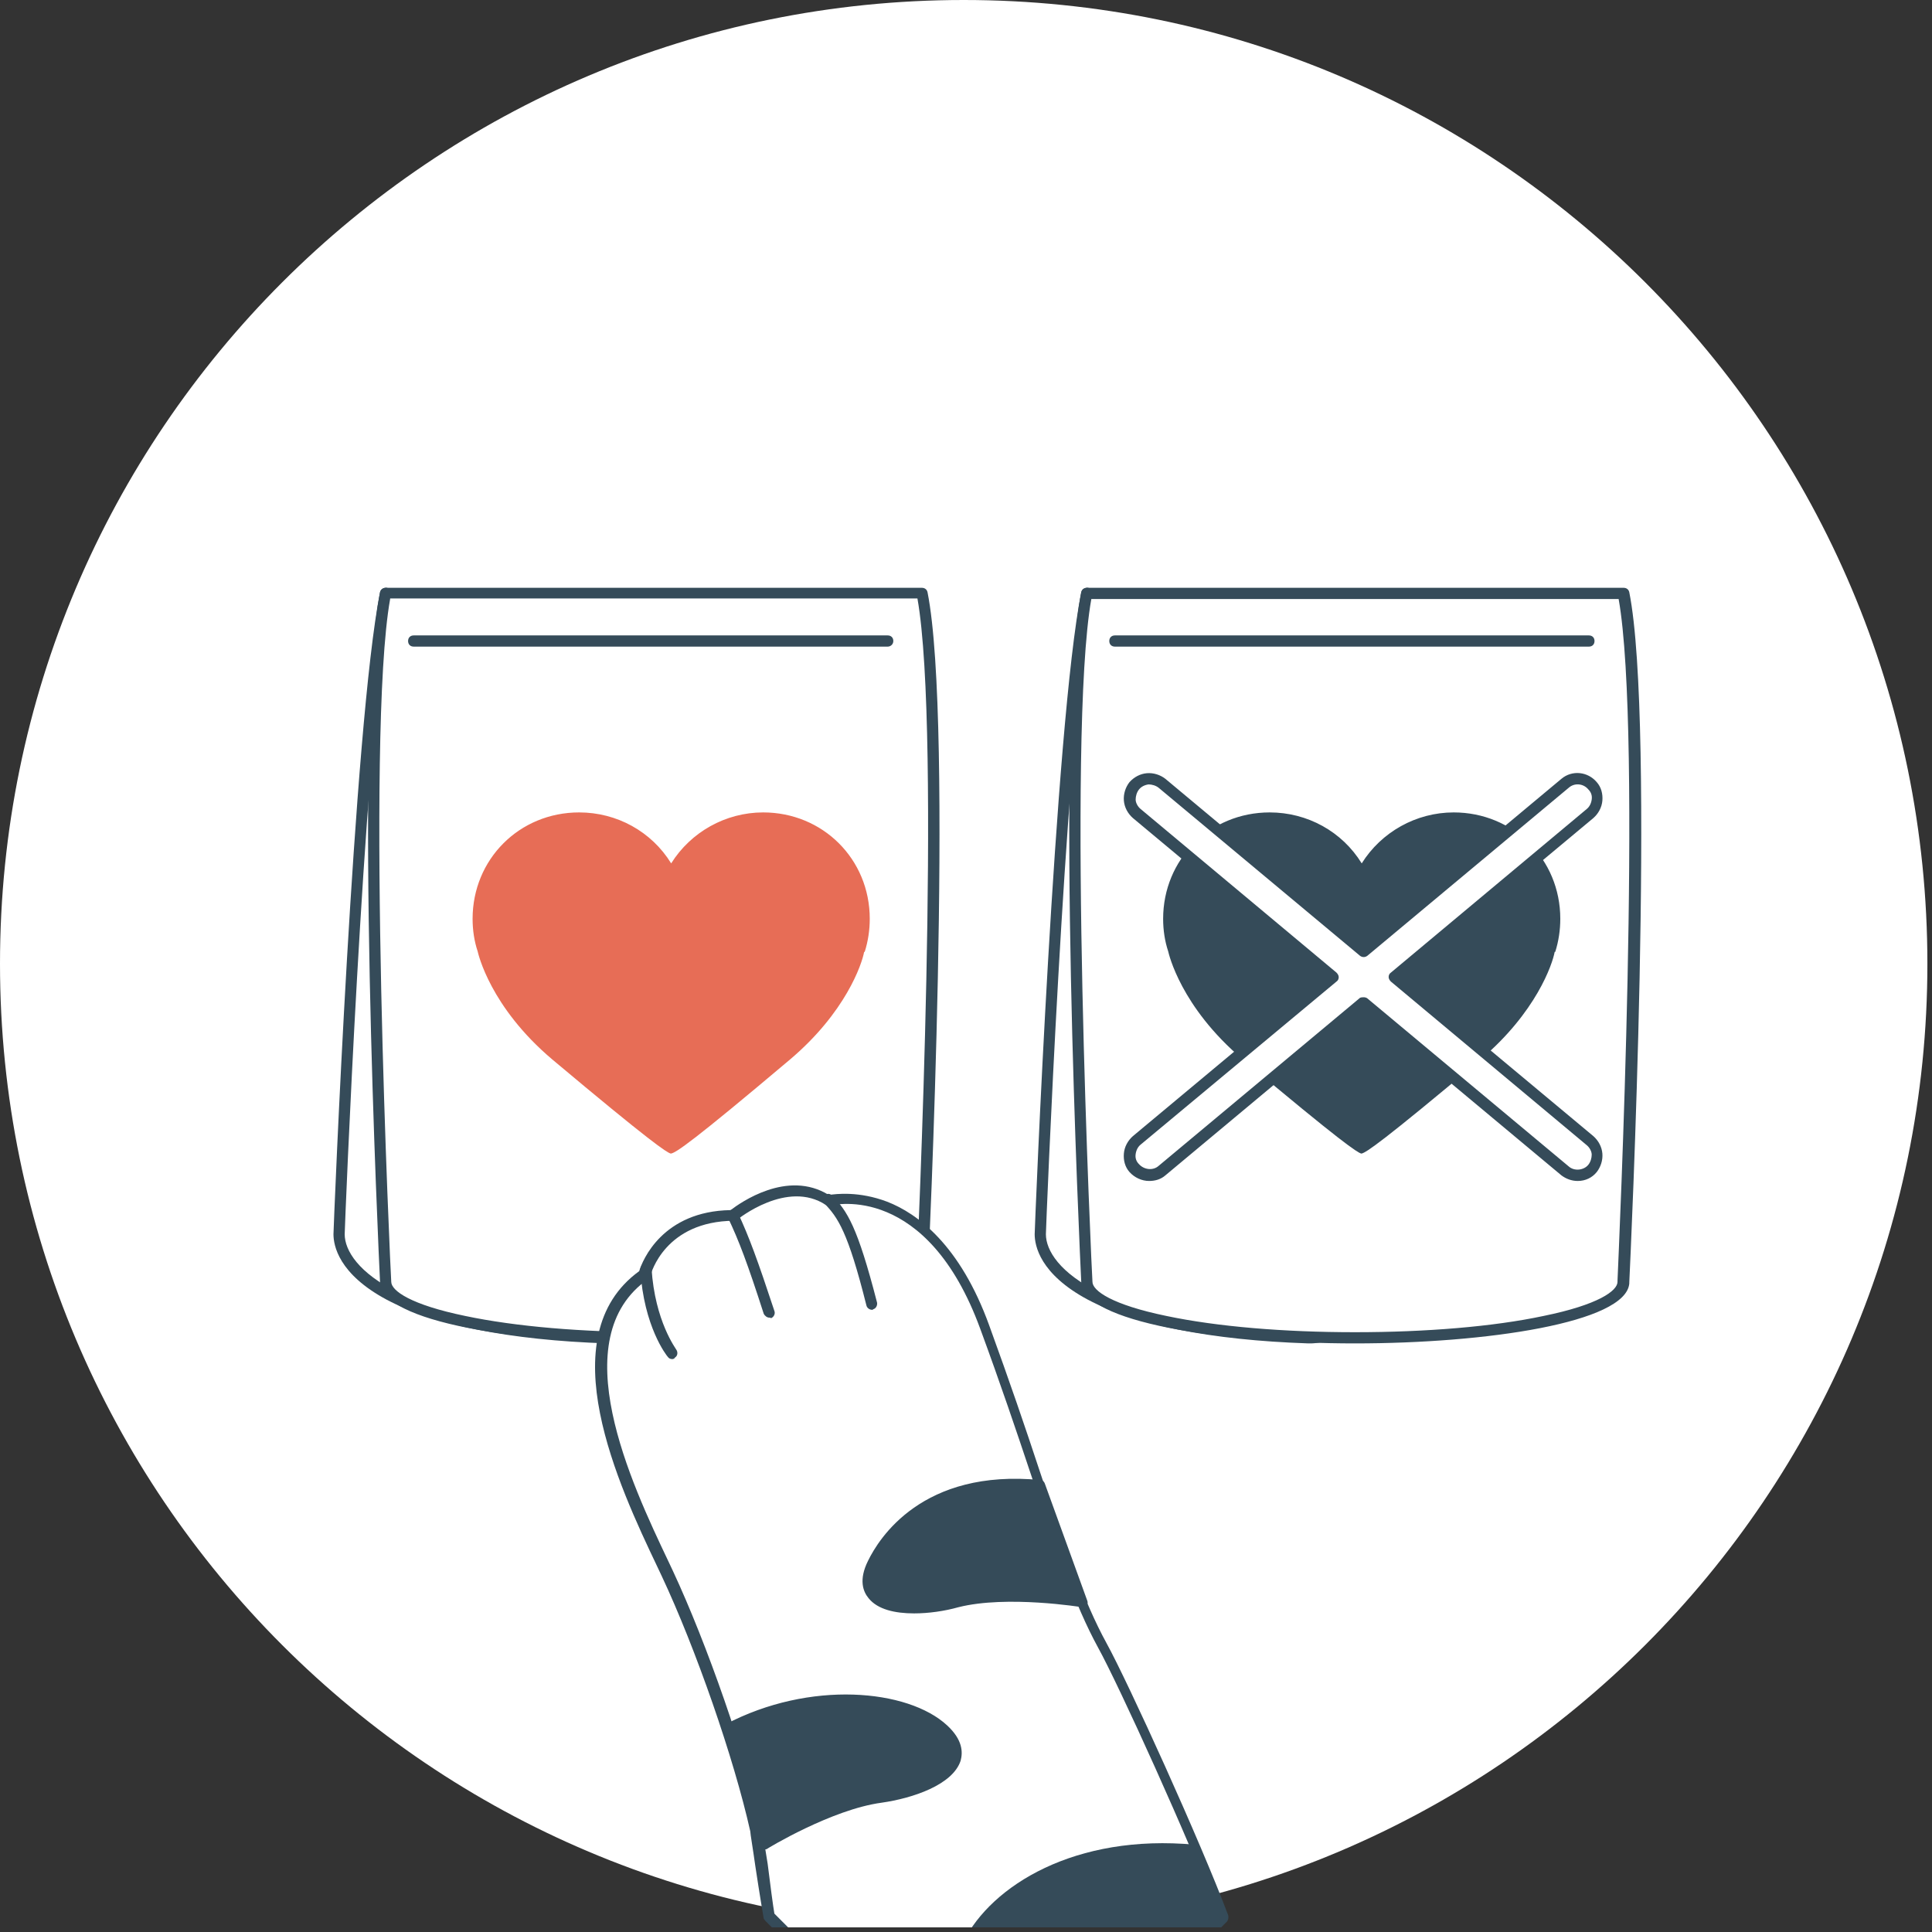
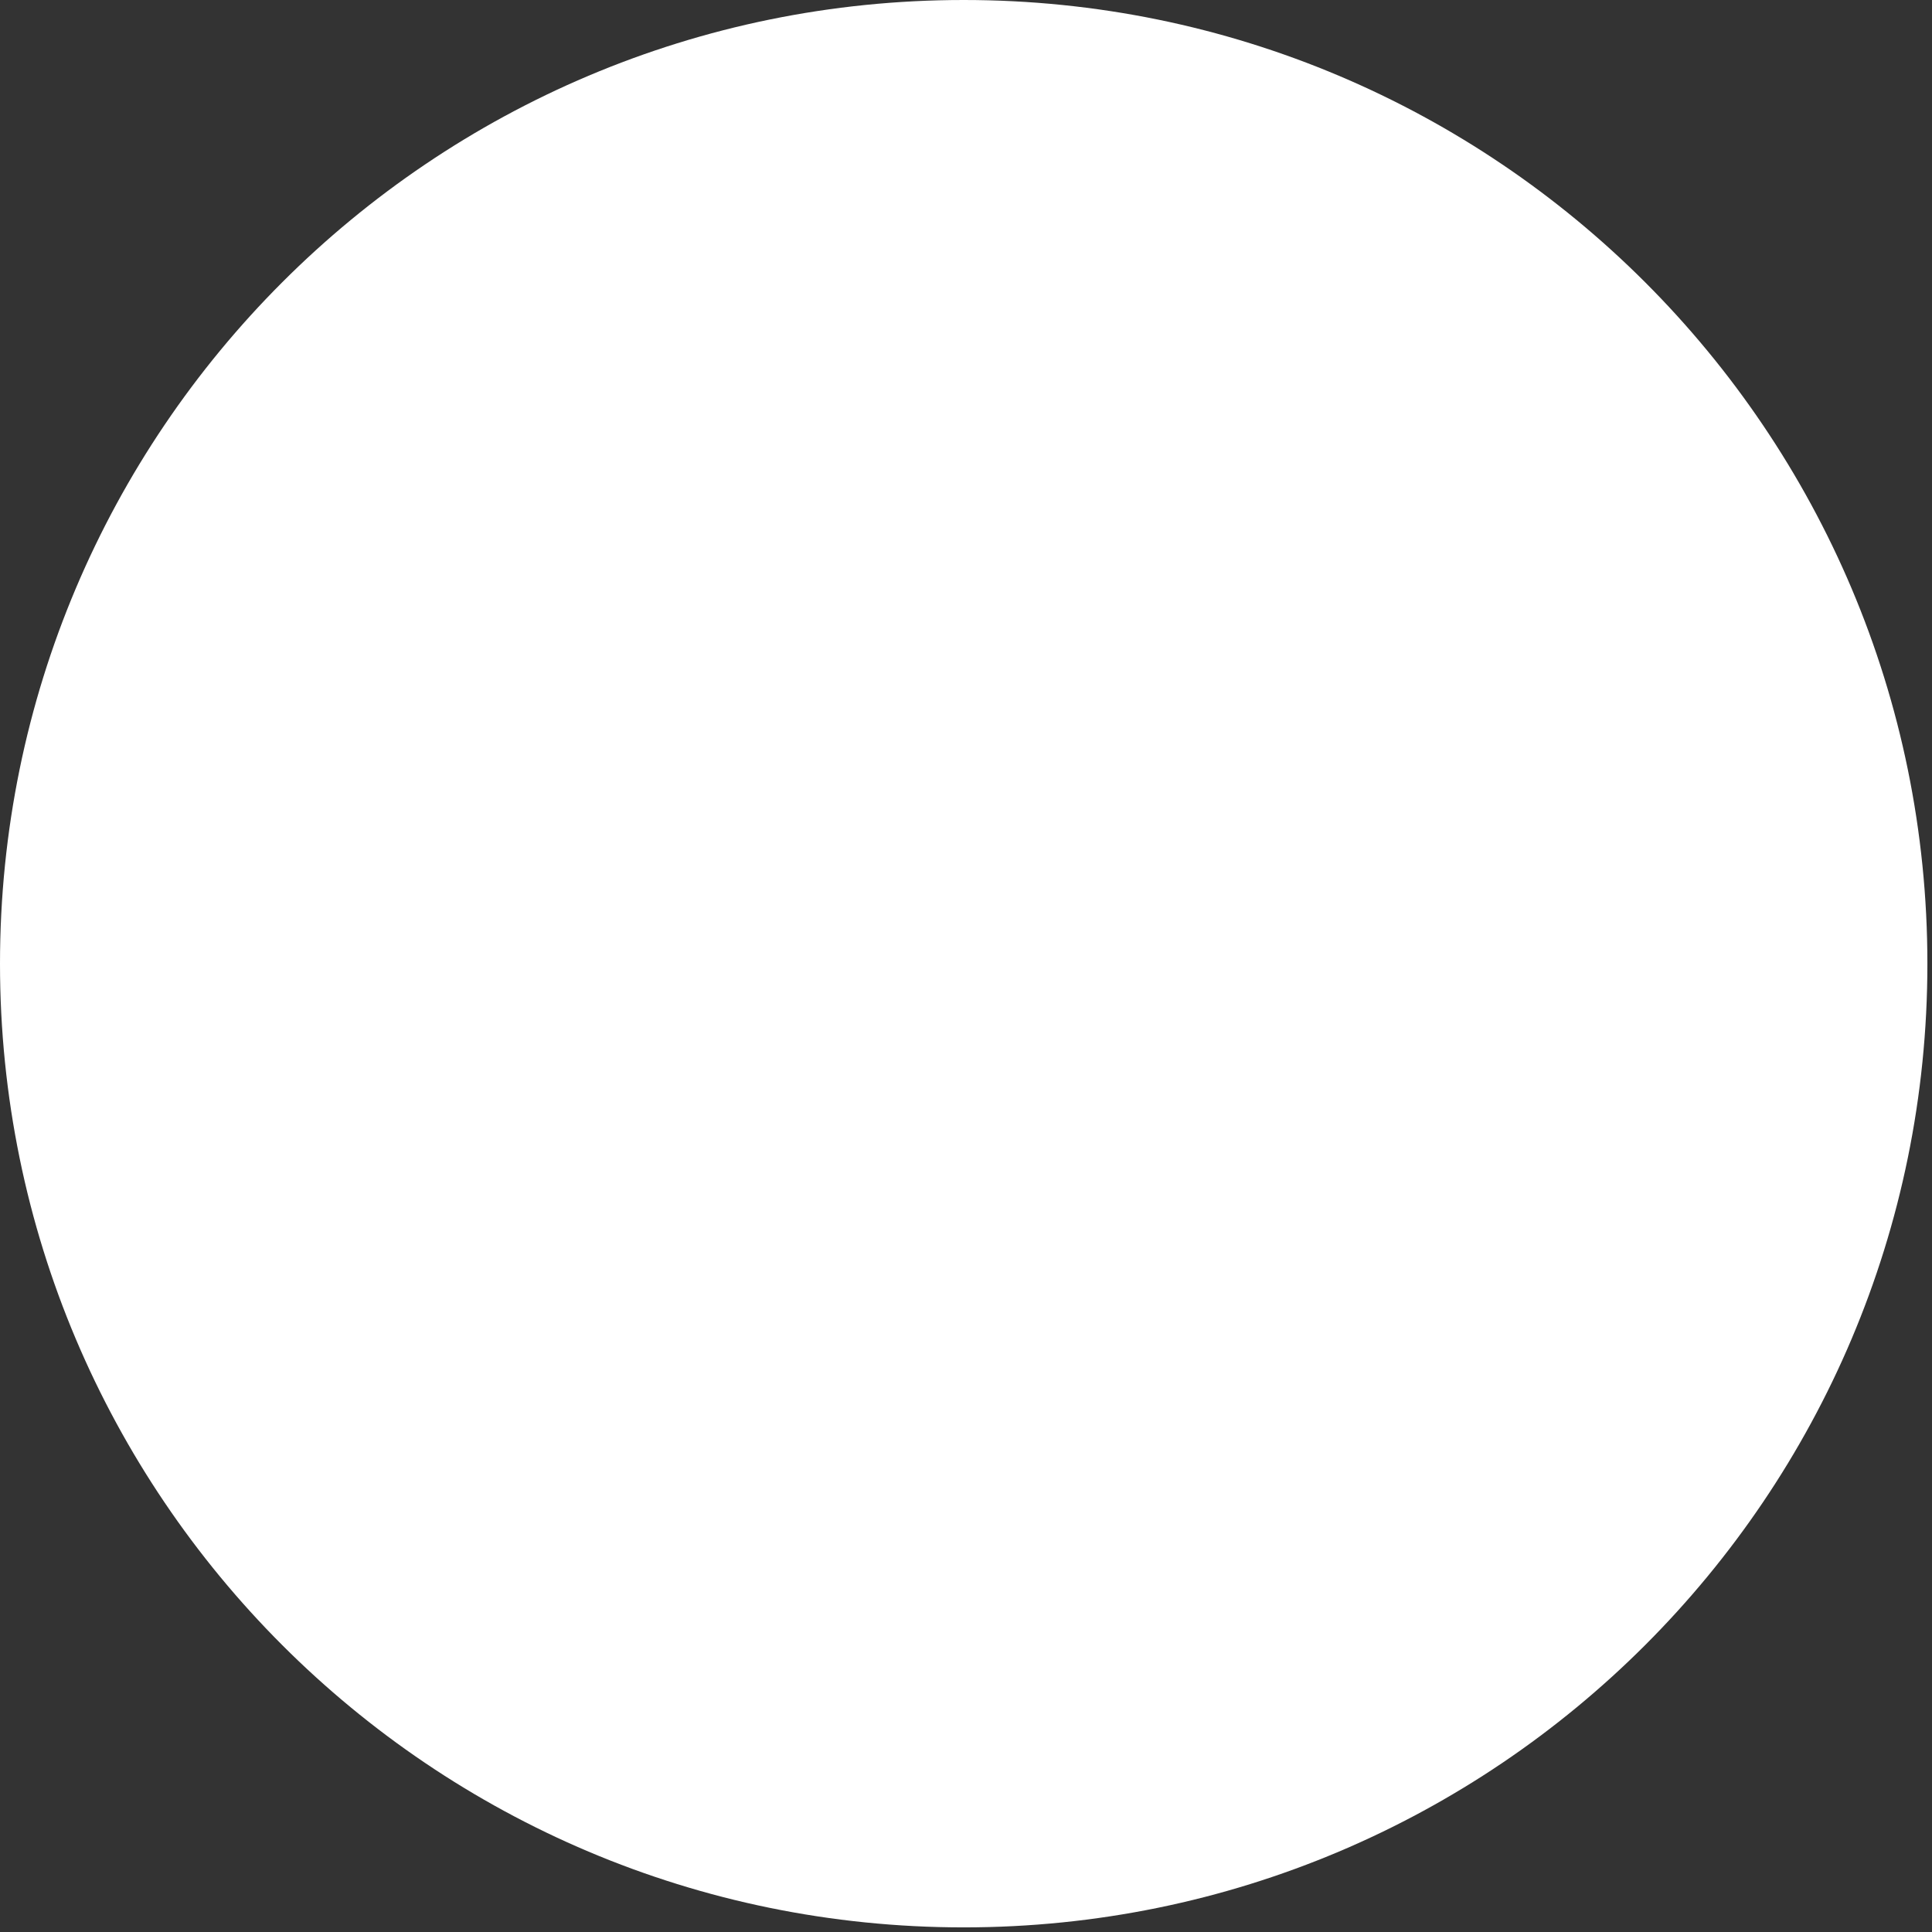
<svg xmlns="http://www.w3.org/2000/svg" width="223" height="223" viewBox="0 0 223 223" fill="none">
  <rect x="0" y="0" width="223" height="223" fill="#333333" stroke="none" />
  <g clip-path="url(#clip0)">
    <path d="M111.234 222.467C172.667 222.467 222.468 172.666 222.468 111.234C222.468 49.801 172.667 0 111.234 0C49.801 0 0 49.801 0 111.234C0 172.666 49.801 222.467 111.234 222.467Z" fill="white" />
    <g clip-path="url(#clip1)">
      <path d="M44.448 68.494C41.405 83.816 39.074 142.455 39.074 142.455C39.074 146.011 44.254 153.511 70.023 154.416C87.182 155.062 44.448 68.494 44.448 68.494Z" fill="white" />
      <path d="M70.283 155.062C70.218 155.062 70.153 155.062 70.088 155.062C58.693 154.675 50.146 152.929 44.642 150.02C39.074 147.046 38.491 143.748 38.491 142.455C38.491 141.873 40.822 83.622 43.865 68.365C43.93 68.106 44.124 67.912 44.448 67.847C44.707 67.783 44.966 67.977 45.096 68.171C46.585 71.144 81.225 141.68 73.714 153.252C72.938 154.481 71.772 155.062 70.283 155.062ZM44.772 70.563C41.923 88.148 39.786 141.873 39.786 142.455C39.786 146.205 46.196 152.929 70.153 153.769C71.254 153.834 72.096 153.446 72.614 152.606C74.621 149.502 74.232 138.964 61.024 106.703C54.419 90.799 47.232 75.67 44.772 70.563Z" fill="#354B59" />
      <path d="M106.412 68.494H44.448C41.405 83.816 44.448 147.951 44.448 147.951C44.448 151.507 58.304 154.416 75.398 154.416C92.491 154.416 106.347 151.507 106.347 147.951C106.412 148.015 109.52 83.881 106.412 68.494Z" fill="white" />
-       <path d="M75.463 155.062C60.117 155.062 43.865 152.606 43.865 147.951C43.736 145.365 40.822 83.558 43.865 68.365C43.93 68.041 44.189 67.847 44.513 67.847H106.412C106.736 67.847 106.995 68.041 107.06 68.365C110.103 83.622 107.189 145.365 107.06 148.015C107.06 148.08 107.06 148.08 107.06 148.145C106.671 152.67 90.614 155.062 75.463 155.062ZM45.031 69.14C42.182 85.109 45.095 147.304 45.16 147.951C45.16 148.985 47.426 150.601 53.707 151.895C59.534 153.123 67.239 153.769 75.463 153.769C83.686 153.769 91.455 153.123 97.218 151.895C103.563 150.601 105.765 148.985 105.765 147.951C105.765 147.886 105.765 147.821 105.765 147.757C105.894 144.524 108.678 84.721 105.894 69.076H45.031V69.14Z" fill="#354B59" />
      <path d="M102.463 74.636H47.751C47.362 74.636 47.103 74.377 47.103 73.989C47.103 73.601 47.362 73.343 47.751 73.343H102.463C102.852 73.343 103.111 73.601 103.111 73.989C103.111 74.377 102.787 74.636 102.463 74.636Z" fill="#354B59" />
-       <path d="M99.808 106.056C99.808 99.462 94.693 94.355 88.088 94.355C83.491 94.355 79.477 96.941 77.47 100.82C75.462 97.005 71.448 94.355 66.851 94.355C60.246 94.355 55.131 99.462 55.131 106.056C55.131 107.349 55.326 108.578 55.649 109.677C55.649 109.677 57.009 115.819 64.067 121.831C64.067 121.831 76.952 132.628 77.405 132.564C77.923 132.628 90.743 121.831 90.743 121.831C97.865 115.819 99.16 109.677 99.16 109.677C99.614 108.578 99.808 107.349 99.808 106.056Z" fill="#E76D56" />
      <path d="M77.47 133.145C77.405 133.145 77.405 133.145 77.405 133.145C76.952 133.016 75.139 131.852 63.743 122.284C56.556 116.207 55.196 110.065 55.132 109.806C54.743 108.642 54.549 107.349 54.549 106.056C54.549 99.203 59.923 93.773 66.851 93.773C71.189 93.773 75.204 95.971 77.47 99.656C79.736 96.035 83.75 93.773 88.089 93.773C94.952 93.773 100.391 99.139 100.391 106.056C100.391 107.349 100.197 108.642 99.808 109.871H99.743C99.484 111.293 97.607 116.853 91.197 122.284C79.865 131.852 78.053 133.016 77.47 133.145H77.535C77.535 133.145 77.535 133.145 77.47 133.145ZM56.232 109.612C56.232 109.742 57.657 115.69 64.455 121.444C68.923 125.193 76.11 131.141 77.47 131.982C78.829 131.141 86.017 125.193 90.484 121.444C97.348 115.625 98.707 109.612 98.707 109.612C99.031 108.449 99.225 107.285 99.225 106.056C99.225 99.785 94.304 94.872 88.024 94.872C83.75 94.872 79.865 97.199 77.923 101.014C77.729 101.401 77.146 101.401 76.952 101.014C75.009 97.199 71.124 94.872 66.851 94.872C60.57 94.872 55.65 99.785 55.65 106.056C55.714 107.22 55.844 108.449 56.232 109.612C56.232 109.548 56.232 109.612 56.232 109.612Z" fill="#E76D56" />
      <path d="M125.448 68.494C122.405 83.816 120.074 142.455 120.074 142.455C120.074 146.011 125.254 153.511 151.024 154.416C168.182 155.062 125.448 68.494 125.448 68.494Z" fill="white" />
      <path d="M151.218 155.062C151.154 155.062 151.089 155.062 151.024 155.062C139.628 154.675 131.081 152.929 125.578 150.02C120.009 147.046 119.427 143.748 119.427 142.455C119.427 141.873 121.758 83.622 124.801 68.365C124.866 68.106 125.06 67.912 125.384 67.847C125.643 67.783 125.902 67.977 126.031 68.171C127.52 71.144 162.161 141.68 154.65 153.252C153.873 154.481 152.772 155.062 151.218 155.062ZM125.707 70.563C122.858 88.148 120.722 141.873 120.722 142.455C120.722 146.205 127.132 152.929 151.089 153.769C152.19 153.834 153.031 153.446 153.549 152.606C155.556 149.502 155.168 138.964 141.959 106.703C135.42 90.799 128.168 75.67 125.707 70.563Z" fill="#354B59" />
      <path d="M187.413 68.494H125.448C122.405 83.816 125.448 147.951 125.448 147.951C125.448 151.507 139.304 154.416 156.398 154.416C173.492 154.416 187.348 151.507 187.348 147.951C187.413 148.015 190.456 83.881 187.413 68.494Z" fill="white" />
      <path d="M156.398 155.062C141.053 155.062 124.801 152.606 124.801 147.951C124.671 145.365 121.758 83.558 124.801 68.365C124.865 68.041 125.124 67.847 125.448 67.847H187.413C187.736 67.847 187.995 68.041 188.06 68.365C191.103 83.622 188.19 145.365 188.06 148.015C188.06 148.08 188.06 148.08 188.06 148.145C187.672 152.67 171.549 155.062 156.398 155.062ZM125.966 69.14C123.117 85.109 126.031 147.304 126.096 147.951C126.096 148.985 128.362 150.601 134.642 151.895C140.47 153.123 148.175 153.769 156.398 153.769C164.621 153.769 172.391 153.123 178.154 151.895C184.499 150.601 186.7 148.985 186.7 147.951C186.7 147.886 186.7 147.821 186.7 147.821C186.83 144.589 189.614 84.786 186.83 69.14H125.966Z" fill="#354B59" />
      <path d="M183.399 74.636H128.686C128.298 74.636 128.039 74.377 128.039 73.989C128.039 73.601 128.298 73.343 128.686 73.343H183.399C183.787 73.343 184.046 73.601 184.046 73.989C184.046 74.377 183.787 74.636 183.399 74.636Z" fill="#354B59" />
      <path d="M179.448 106.056C179.448 99.462 174.333 94.355 167.729 94.355C163.132 94.355 159.117 96.941 157.11 100.82C155.103 97.005 151.089 94.355 146.491 94.355C139.887 94.355 134.772 99.462 134.772 106.056C134.772 107.349 134.966 108.578 135.29 109.677C135.29 109.677 136.65 115.819 143.707 121.831C143.707 121.831 156.592 132.628 157.045 132.564C157.563 132.628 170.384 121.831 170.384 121.831C177.506 115.819 178.801 109.677 178.801 109.677C179.254 108.578 179.448 107.349 179.448 106.056Z" fill="#354B59" />
-       <path d="M157.175 133.145C157.175 133.145 157.11 133.145 157.175 133.145C157.11 133.145 157.11 133.145 157.11 133.145C156.657 133.016 154.844 131.852 143.448 122.284C136.261 116.207 134.901 110.065 134.837 109.806C134.448 108.642 134.254 107.349 134.254 106.056C134.254 99.203 139.628 93.773 146.556 93.773C150.894 93.773 154.909 95.971 157.175 99.656C159.441 96.035 163.456 93.773 167.794 93.773C174.657 93.773 180.096 99.139 180.096 106.056C180.096 107.349 179.902 108.642 179.513 109.871H179.448C179.189 111.293 177.312 116.853 170.902 122.284C159.506 131.852 157.693 133.016 157.175 133.145H157.24C157.175 133.145 157.175 133.145 157.175 133.145ZM135.873 109.612C135.873 109.742 137.297 115.69 144.096 121.444C148.563 125.193 155.75 131.141 157.11 131.982C158.47 131.141 165.657 125.193 170.125 121.444C176.988 115.625 178.348 109.612 178.348 109.612C178.671 108.449 178.866 107.285 178.866 106.056C178.866 99.785 173.945 94.872 167.664 94.872C163.391 94.872 159.506 97.199 157.563 101.014C157.369 101.401 156.786 101.401 156.592 101.014C154.65 97.199 150.765 94.872 146.491 94.872C140.211 94.872 135.29 99.785 135.29 106.056C135.355 107.22 135.549 108.449 135.873 109.612C135.873 109.548 135.873 109.612 135.873 109.612Z" fill="#354B59" />
      <path d="M160.931 112.78L183.528 93.902C184.499 93.126 184.629 91.704 183.787 90.734C182.945 89.764 181.586 89.635 180.614 90.475L157.37 109.871L134.125 90.475C133.154 89.7 131.729 89.829 130.952 90.734C130.175 91.704 130.305 93.126 131.211 93.902L153.808 112.78L131.211 131.659C130.24 132.434 130.11 133.857 130.952 134.826C131.405 135.344 132.053 135.667 132.7 135.667C133.218 135.667 133.736 135.473 134.125 135.15L157.37 115.754L180.614 135.15C181.068 135.473 181.586 135.667 182.039 135.667C182.686 135.667 183.334 135.408 183.787 134.826C184.564 133.857 184.435 132.434 183.528 131.659L160.931 112.78Z" fill="white" />
      <path d="M182.104 136.313C181.391 136.313 180.744 136.055 180.226 135.667L157.37 116.595L134.513 135.667C133.995 136.119 133.348 136.313 132.636 136.313C131.794 136.313 130.952 135.926 130.369 135.279C129.851 134.697 129.657 133.921 129.722 133.146C129.787 132.37 130.175 131.659 130.758 131.141L152.772 112.78L130.758 94.419C130.175 93.902 129.787 93.191 129.722 92.415C129.657 91.639 129.916 90.863 130.369 90.281C130.887 89.7 131.6 89.312 132.377 89.247C133.154 89.182 133.931 89.441 134.513 89.894L157.37 108.966L180.226 89.894C181.456 88.859 183.269 89.053 184.305 90.281C184.823 90.863 185.017 91.639 184.953 92.415C184.888 93.191 184.499 93.902 183.917 94.419L161.902 112.78L183.917 131.141C184.499 131.659 184.888 132.37 184.953 133.146C185.017 133.921 184.758 134.697 184.305 135.279C183.787 135.926 183.01 136.313 182.104 136.313ZM157.434 115.108C157.564 115.108 157.758 115.172 157.823 115.237L181.068 134.633C181.715 135.214 182.816 135.085 183.334 134.439C183.593 134.115 183.722 133.663 183.722 133.275C183.722 132.887 183.463 132.434 183.14 132.176L160.542 113.297C160.413 113.168 160.283 112.974 160.283 112.78C160.283 112.586 160.348 112.392 160.542 112.263L183.14 93.385C183.463 93.126 183.658 92.738 183.722 92.286C183.787 91.833 183.658 91.445 183.334 91.122C182.751 90.411 181.715 90.346 181.068 90.928L157.823 110.323C157.564 110.517 157.24 110.517 156.981 110.323L133.736 90.928C133.413 90.669 132.959 90.54 132.571 90.54C132.118 90.605 131.729 90.799 131.47 91.122C131.211 91.445 131.082 91.898 131.082 92.286C131.082 92.674 131.341 93.126 131.664 93.385L154.262 112.263C154.391 112.392 154.521 112.586 154.521 112.78C154.521 112.974 154.456 113.168 154.262 113.297L131.664 132.111C131.341 132.37 131.146 132.758 131.082 133.21C131.017 133.663 131.146 134.051 131.47 134.374C132.053 135.02 133.089 135.15 133.736 134.568L156.981 115.172C157.111 115.108 157.305 115.108 157.434 115.108Z" fill="#354B59" />
      <path d="M87.246 211.18C87.376 211.762 88.606 220.619 88.8 221.266L106.865 239.368C111.333 243.894 118.649 243.894 123.182 239.368L141.247 221.266C138.139 212.926 129.657 194.371 127.261 189.974C123.052 182.281 120.139 170.837 113.664 153.252C107.189 135.602 95.599 138.576 95.599 138.576C90.678 135.279 84.592 140.322 84.592 140.322C75.98 140.386 74.362 147.175 74.362 147.175C63.613 154.675 73.002 173.23 76.951 181.699C80.966 190.039 85.369 202.646 87.246 211.18Z" fill="white" />
      <path d="M115.024 243.377C111.786 243.377 108.743 242.084 106.412 239.821L88.347 221.718C88.283 221.654 88.218 221.524 88.153 221.46C88.088 221.072 87.7 218.809 87.182 215.382C86.923 213.508 86.599 211.633 86.599 211.374C84.722 202.969 80.319 190.298 76.369 181.893L75.851 180.794C71.448 171.549 63.354 154.287 73.779 146.722C74.168 145.429 76.498 139.805 84.333 139.675C85.434 138.835 90.873 134.956 95.664 137.93C96.506 137.8 99.16 137.477 102.398 138.706C105.894 140.063 110.815 143.684 114.182 152.994C116.513 159.394 118.391 164.889 120.009 169.803C122.923 178.531 125.06 184.802 127.715 189.651C130.175 194.112 138.592 212.602 141.765 221.072C141.83 221.33 141.765 221.589 141.635 221.783L123.571 239.885C121.369 242.084 118.326 243.377 115.024 243.377ZM89.383 220.878L107.319 238.851C109.391 240.92 112.11 242.019 115.024 242.019C117.937 242.019 120.657 240.855 122.729 238.851L140.535 221.007C137.297 212.473 129.139 194.5 126.743 190.168C124.024 185.19 121.887 178.854 118.973 170.126C117.355 165.277 115.477 159.717 113.146 153.381C106.995 136.572 96.311 139.029 95.858 139.158C95.664 139.223 95.47 139.158 95.34 139.093C90.873 136.119 85.175 140.71 85.11 140.774C84.981 140.839 84.851 140.904 84.722 140.904C76.757 140.968 75.139 146.981 75.074 147.24C75.009 147.369 74.944 147.498 74.815 147.627C64.973 154.481 72.873 171.225 77.146 180.212L77.664 181.311C81.614 189.78 86.081 202.581 87.959 211.051C88.024 211.309 88.218 212.796 88.606 215.124C88.865 217.257 89.254 220.167 89.383 220.878Z" fill="#354B59" />
      <path d="M100.65 151.183C100.391 151.183 100.067 150.989 100.002 150.666C97.865 142.132 96.7 140.516 95.146 138.9C94.887 138.641 94.887 138.253 95.146 137.994C95.405 137.736 95.793 137.736 96.052 137.994C97.801 139.805 98.966 141.55 101.232 150.343C101.297 150.666 101.103 151.054 100.779 151.119C100.779 151.183 100.714 151.183 100.65 151.183Z" fill="#354B59" />
      <path d="M88.8 152.088C88.541 152.088 88.282 151.894 88.153 151.636C86.275 145.817 85.304 143.231 84.009 140.516C83.88 140.192 84.009 139.805 84.333 139.675C84.657 139.546 85.045 139.675 85.175 139.999C86.469 142.779 87.441 145.429 89.383 151.313C89.513 151.636 89.319 152.024 88.995 152.153C88.93 152.088 88.865 152.088 88.8 152.088Z" fill="#354B59" />
      <path d="M77.599 156.873C77.405 156.873 77.211 156.808 77.081 156.614C76.952 156.485 74.297 153.123 73.909 146.528C73.909 146.14 74.168 145.882 74.491 145.817C74.88 145.817 75.139 146.076 75.204 146.399C75.592 152.541 78.053 155.709 78.053 155.773C78.247 156.032 78.247 156.485 77.923 156.679C77.858 156.808 77.729 156.873 77.599 156.873Z" fill="#354B59" />
      <path d="M100.649 180.406C103.175 175.169 109.391 170.385 120.009 171.419L124.93 184.996C124.93 184.996 116.189 183.509 110.362 184.996C104.599 186.483 98.189 185.643 100.649 180.406Z" fill="#354B59" />
      <path d="M105.506 186.225C103.304 186.225 101.297 185.772 100.261 184.479C99.614 183.703 99.096 182.345 100.196 180.147C101.427 177.626 106.412 169.48 120.139 170.837C120.333 170.837 120.527 171.031 120.592 171.225L125.513 184.802C125.578 184.996 125.513 185.19 125.448 185.319C125.319 185.449 125.125 185.513 124.93 185.513C124.866 185.513 116.254 184.091 110.621 185.513C109.002 185.966 107.189 186.225 105.506 186.225ZM117.16 171.872C109.714 171.872 103.822 175.04 101.168 180.664C100.52 182.022 100.52 183.057 101.103 183.832C102.333 185.319 106.088 185.578 110.232 184.544C115.024 183.315 121.628 184.026 124.089 184.414L119.621 172.066C118.779 171.872 118.002 171.872 117.16 171.872Z" fill="#354B59" />
      <path d="M111.203 224.11C114.441 217.645 124.088 211.633 137.945 212.926L141.376 221.201L133.801 228.701C130.369 228.765 126.743 229.089 123.894 229.735C116.319 231.61 107.901 230.511 111.203 224.11Z" fill="#354B59" />
      <path d="M108.937 199.607C104.664 195.664 93.463 194.629 84.009 199.543L88.153 212.926C88.153 212.926 95.729 208.271 101.686 207.495C107.643 206.719 113.211 203.551 108.937 199.607Z" fill="#354B59" />
      <path d="M88.153 213.508C88.089 213.508 88.024 213.508 87.959 213.443C87.83 213.378 87.7 213.249 87.635 213.055L83.492 199.672C83.427 199.413 83.556 199.155 83.75 199.026C93.463 193.918 104.794 194.952 109.326 199.155C111.139 200.836 111.139 202.258 110.88 203.228C109.974 206.008 105.376 207.56 101.751 208.077C95.988 208.853 88.542 213.378 88.477 213.443C88.348 213.443 88.218 213.508 88.153 213.508ZM84.657 199.866L88.477 212.15C90.42 211.051 96.506 207.689 101.556 206.978C105.83 206.396 109.197 204.715 109.779 202.905C110.038 202 109.65 201.03 108.549 199.995C104.47 196.246 93.722 195.276 84.657 199.866Z" fill="#354B59" />
    </g>
  </g>
  <defs>
    <clipPath id="clip0">
      <rect x="0" width="222.467" height="222.467" rx="45" fill="white" />
    </clipPath>
    <clipPath id="clip1">
-       <rect width="165.238" height="210.377" fill="white" transform="translate(24.182 33)" />
-     </clipPath>
+       </clipPath>
  </defs>
</svg>